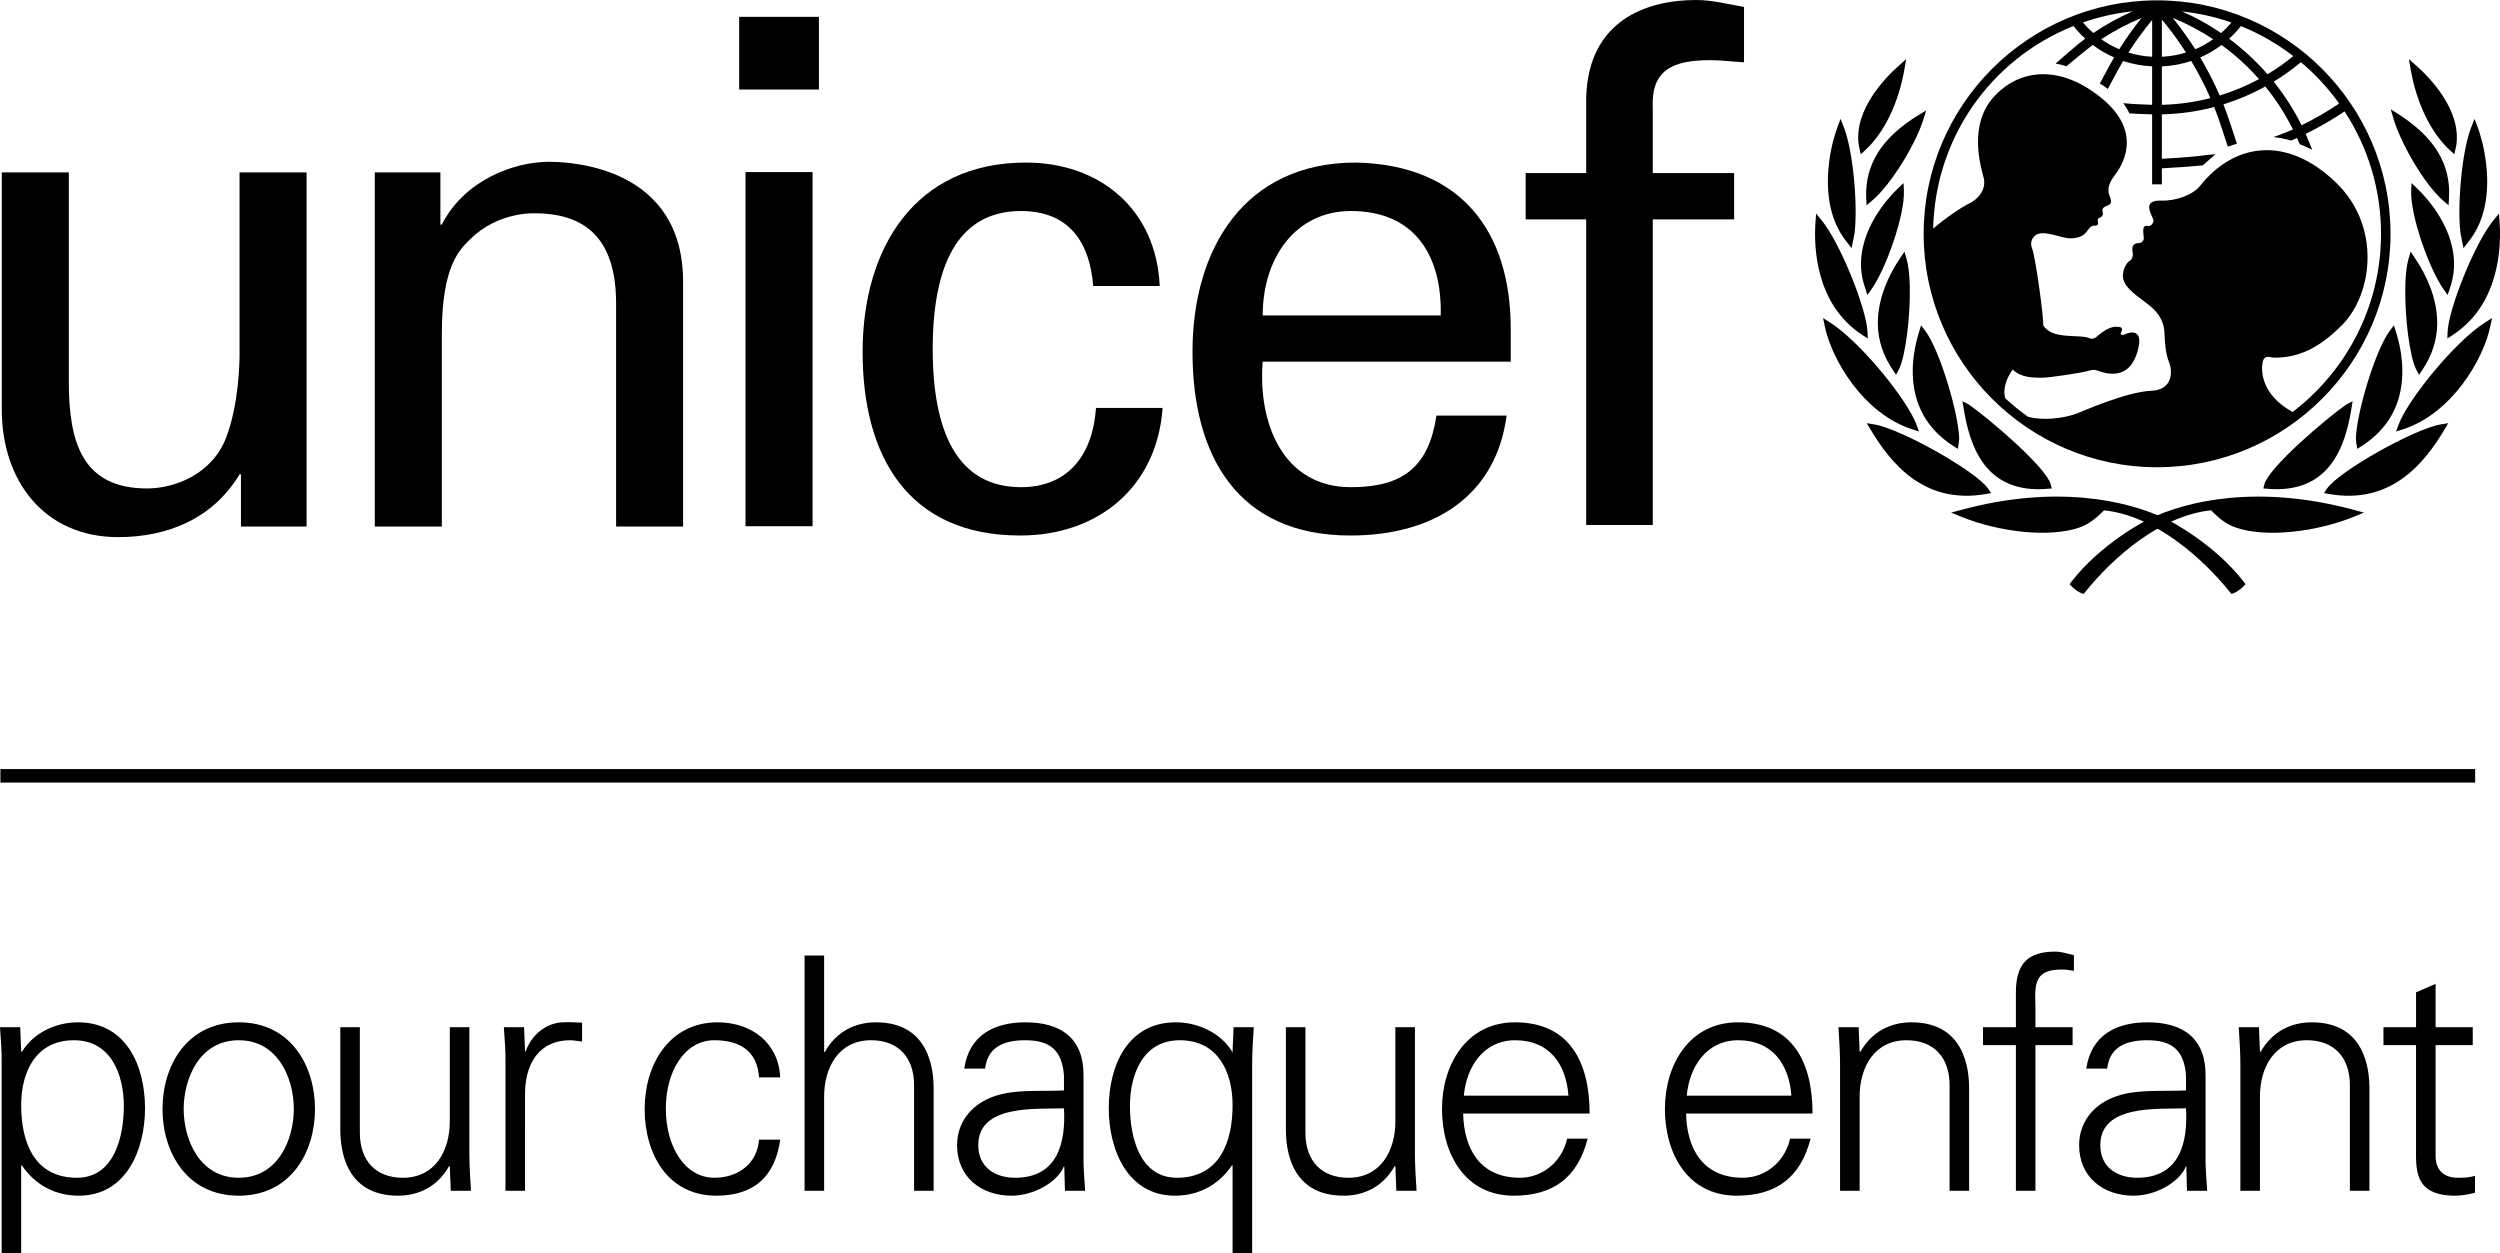
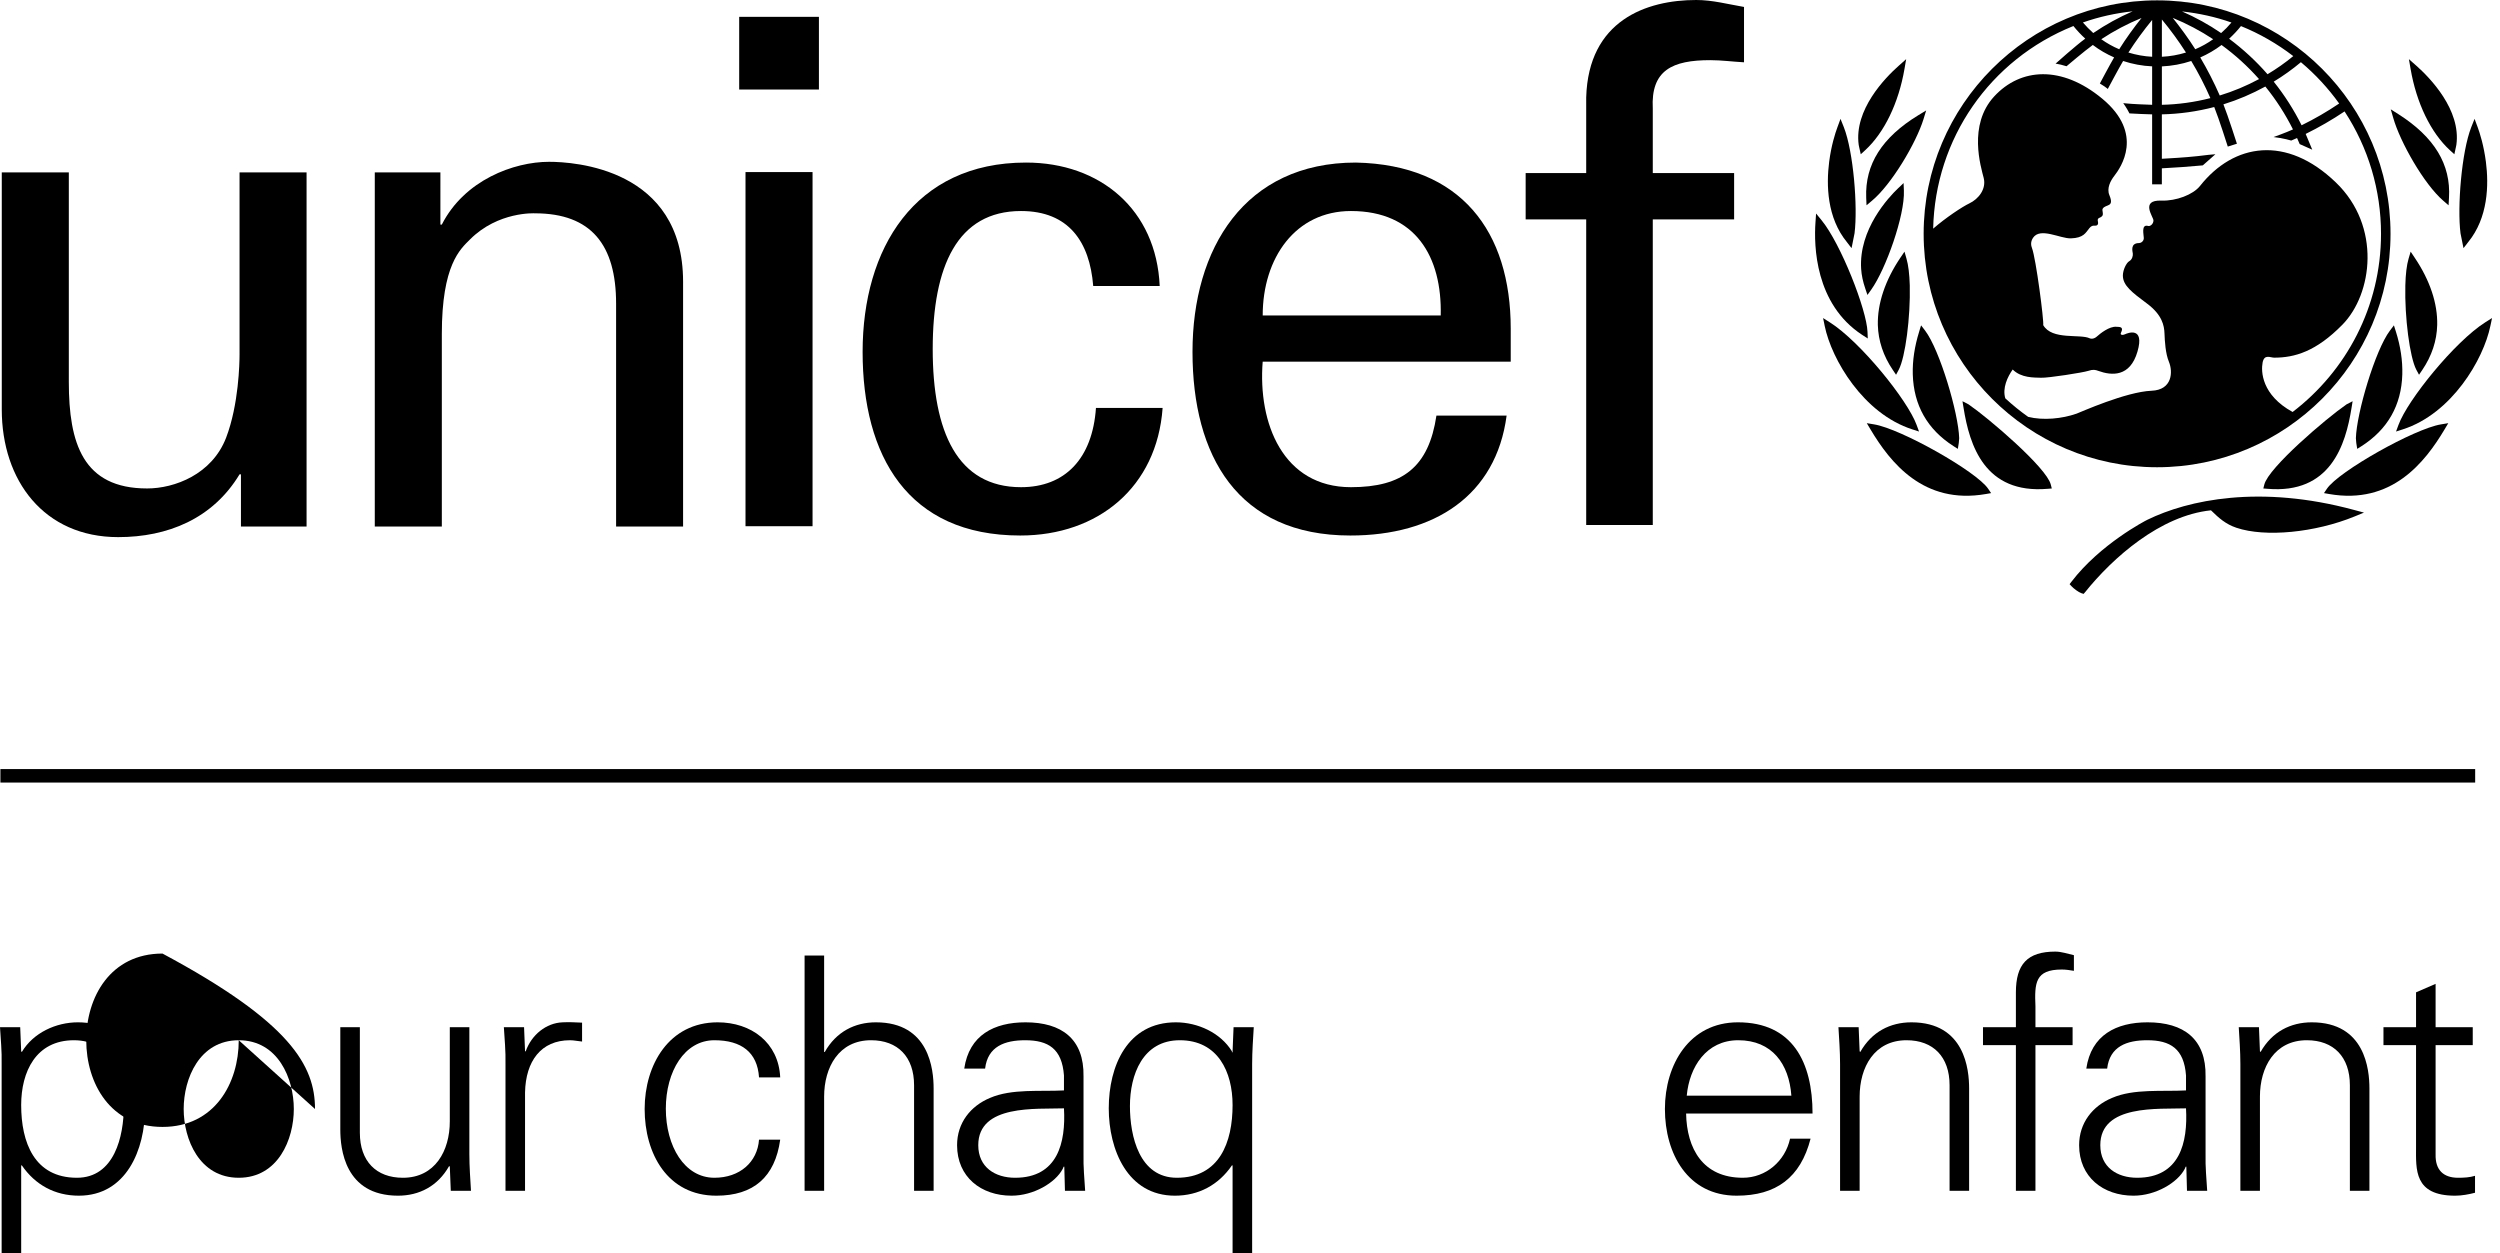
<svg xmlns="http://www.w3.org/2000/svg" version="1.1" id="Layer_1" x="0px" y="0px" width="498.66px" height="250px" viewBox="-11.287 20.715 498.66 250" enable-background="new -11.287 20.715 498.66 250" xml:space="preserve">
  <title>UNICEF_ForEveryChild_Black_Vertical_RGB_FR</title>
  <desc>Created with Sketch.</desc>
  <g id="UNICEF_ForEveryChild_Black_Vertical_RGB_FR">
    <path id="Fill-1" d="M446.006,102.892c-6.199-3.401-6.318-8.11-5.988-9.844c0.328-1.764,1.539-0.992,2.31-0.992   c4.069,0,8.352-1.207,13.627-6.594c5.952-6.072,7.818-19.564-1.326-28.36c-9.852-9.482-20.331-7.825-27.088,0.698   c-1.384,1.748-4.766,3.026-7.689,2.928c-4.331-0.166-1.603,3.248-1.603,3.954c0,0.719-0.658,1.216-1.042,1.105   c-1.473-0.421-0.882,1.756-0.882,2.417c0,0.66-0.605,0.993-0.93,0.993c-1.821,0-1.32,1.638-1.264,2.09   c0.051,0.433-0.11,1.192-0.718,1.531c-0.58,0.328-1.264,1.761-1.264,2.86c0,1.98,1.812,3.35,4.846,5.61   c3.014,2.255,3.4,4.396,3.455,5.938c0.058,1.533,0.195,4.017,0.887,5.661c0.812,1.974,0.707,5.606-3.47,5.767   c-5.107,0.206-14.177,4.286-14.945,4.564c-2.881,1.021-6.692,1.391-9.663,0.646c-1.6-1.133-3.126-2.37-4.567-3.703   c-0.598-2.056,0.437-4.258,1.479-5.742c1.702,1.704,4.234,1.593,5.655,1.642c1.429,0.062,8.408-1.036,9.398-1.366   c0.994-0.331,1.428-0.221,2.034,0c2.662,0.966,6.318,1.258,7.802-3.847c1.488-5.112-2.026-3.682-2.469-3.464   c-0.442,0.226-1.05,0.167-0.829-0.27c0.653-1.304-0.323-1.167-0.878-1.217c-1.424-0.142-3.292,1.377-3.897,1.923   c-0.608,0.551-1.211,0.495-1.432,0.385c-1.893-0.941-7.536,0.421-9.292-2.639c0.164-0.817-1.432-13.242-2.246-15.384   c-0.178-0.462-0.333-1.209,0.213-2.029c1.436-2.155,5.388,0.158,7.534,0.107c2.567-0.072,2.978-1.143,3.684-2.008   c0.674-0.842,1.169-0.37,1.539-0.603c0.469-0.304,0.024-0.908,0.189-1.235c0.17-0.33,0.362-0.166,0.794-0.55   c0.443-0.392-0.062-1.209,0.166-1.538c0.633-0.954,2.361-0.193,1.324-2.687c-0.568-1.374,0.221-2.865,0.988-3.852   c1.246-1.606,6.054-8.372-2.418-15.394c-8.081-6.696-16.273-6.157-21.549-0.44c-5.269,5.714-2.638,14.075-2.087,16.27   c0.548,2.201-1.034,4.194-2.858,5.057c-1.444,0.686-4.738,2.88-7.225,5.044c0.399-17.931,11.285-33.705,27.974-40.421   c0.709,0.891,1.503,1.729,2.362,2.52c-1.866,1.358-5.92,4.986-5.92,4.986s0.555,0.083,1.068,0.209   c0.359,0.084,1.116,0.313,1.116,0.313s3.573-3.038,5.248-4.249c1.305,0.996,2.735,1.821,4.247,2.486   c-0.812,1.374-2.844,5.202-2.844,5.202s0.469,0.279,0.888,0.562c0.426,0.283,0.691,0.531,0.691,0.531s2.222-4.185,3.061-5.583   c1.87,0.621,3.814,0.982,5.786,1.069c0,0.561,0,7.041,0,7.67c-1.091-0.031-3.905-0.145-5.045-0.263l-0.717-0.071l0.4,0.596   c0.303,0.445,0.537,0.881,0.745,1.28l0.08,0.166l0.189,0.017c0.824,0.067,3.394,0.158,4.347,0.183c0,0.62,0,13.956,0,13.956h1.939   c0,0,0-2.676,0-3.194c2.838-0.136,5.199-0.333,8.056-0.579l0.123-0.016l2.505-2.215l-1.364,0.119   c-3.017,0.396-5.667,0.578-8.069,0.711c0,0-0.818,0.049-1.25,0.074c0-0.645,0-8.28,0-8.859c3.504-0.074,7.012-0.562,10.446-1.463   c0.937,2.301,2.704,7.893,2.704,7.893l1.821-0.571c0,0-1.766-5.547-2.691-7.852c2.903-0.899,5.711-2.101,8.363-3.557   c2.14,2.633,3.984,5.504,5.511,8.554c-1.374,0.638-3.878,1.525-3.874,1.525c2.005,0.221,3.527,0.697,3.527,0.697   s0.709-0.303,1.161-0.503c0.178,0.399,0.526,1.209,0.526,1.209l2.506,1.114l-0.29-0.696c0,0-0.829-1.986-1.023-2.445   c2.653-1.311,5.263-2.812,7.759-4.49c4.748,7.263,7.27,15.694,7.27,24.413C463.646,81.833,456.717,94.721,446.006,102.892z    M414.103,22.972c-2.751,1.2-5.381,2.645-7.862,4.334c-0.75-0.67-1.43-1.375-2.065-2.108   C407.382,24.074,410.7,23.334,414.103,22.972z M411.418,30.539c-1.282-0.54-2.466-1.209-3.576-2   c2.515-1.663,5.209-3.081,8.033-4.241C414.287,26.285,412.777,28.375,411.418,30.539z M417.99,24.693c0,1.452,0,6.741,0,7.345   c-1.604-0.083-3.193-0.372-4.738-0.844C414.684,28.961,416.275,26.784,417.99,24.693z M419.93,33.961   c1.999-0.095,3.964-0.45,5.855-1.082c1.423,2.366,2.701,4.85,3.82,7.407c-3.166,0.812-6.417,1.263-9.676,1.335   C419.93,41.005,419.93,34.517,419.93,33.961z M419.93,24.607c1.714,2.067,3.329,4.273,4.807,6.586   c-1.559,0.48-3.178,0.768-4.807,0.844C419.93,31.435,419.93,26.067,419.93,24.607z M430.161,28.539   c-1.119,0.796-2.318,1.463-3.569,1.996c-1.352-2.133-2.877-4.221-4.493-6.254C424.923,25.439,427.628,26.866,430.161,28.539z    M433.808,25.208c-0.633,0.754-1.318,1.455-2.063,2.104c-2.457-1.687-5.075-3.125-7.803-4.316   C427.331,23.361,430.639,24.092,433.808,25.208z M439.311,36.489c-2.499,1.347-5.136,2.449-7.841,3.274   c-1.131-2.589-2.433-5.138-3.885-7.589c1.502-0.661,2.922-1.484,4.248-2.485C434.56,31.674,437.069,33.961,439.311,36.489z    M435.703,25.918c3.711,1.5,7.215,3.515,10.436,5.987c-1.602,1.326-3.329,2.538-5.136,3.618c-2.283-2.62-4.858-4.997-7.661-7.085   C434.189,27.657,434.987,26.821,435.703,25.918z M455.292,41.362c-2.381,1.613-4.894,3.064-7.493,4.342   c-1.533-3.076-3.399-6.004-5.56-8.7c1.911-1.167,3.734-2.465,5.422-3.884C450.546,35.54,453.108,38.312,455.292,41.362z    M418.975,20.785c-25.676,0-46.564,20.887-46.564,46.566c0,25.671,20.889,46.562,46.564,46.562   c25.671,0,46.562-20.891,46.562-46.562C465.537,41.672,444.646,20.785,418.975,20.785z" />
    <path id="Fill-2" d="M368.196,33.163l-0.726,0.641c-2.734,2.42-8.971,8.802-8.014,15.805c0.004,0.023,0.099,0.488,0.099,0.488   c0.003,0.008,0.312,1.389,0.312,1.389l0.867-0.794c3.822-3.499,6.688-9.424,7.859-16.26l0.331-1.921L368.196,33.163" />
    <path id="Fill-3" d="M355.523,45.257l-0.313,0.849c-0.434,1.169-1.222,3.623-1.645,6.888c-0.588,4.624-0.452,11.162,3.562,16.044   c-0.006-0.003,0.441,0.578,0.441,0.578l0.467,0.592l0.594-2.967c0.663-5.248-0.212-16.243-2.135-21.153l-0.667-1.666   L355.523,45.257" />
    <path id="Fill-4" d="M350.897,64.17l-0.06,0.866c-0.334,4.706-0.092,16.317,9.311,22.476c0,0.006,1.118,0.72,1.118,0.72   l-0.052-1.316c-0.162-4.409-5.305-17.562-9.165-22.275l-1.094-1.336L350.897,64.17" />
    <path id="Fill-5" d="M352.518,84.947l0.159,0.796c1.374,6.673,7.704,17.482,17.475,20.616l1.338,0.432l-0.483-1.318   c-1.824-4.991-11.243-16.619-17.292-20.451l-1.367-0.867L352.518,84.947" />
    <path id="Fill-6" d="M372.146,43.213l-0.773,0.47c-7.275,4.438-10.68,9.819-10.42,16.458l0.065,1.52l1.058-0.887   c3.936-3.256,8.856-11.58,10.312-16.305l0.526-1.725L372.146,43.213" />
    <path id="Fill-7" d="M367.87,57.749l-0.556,0.521c-1.864,1.774-7.89,8.183-7.366,16.117c0.079,1.222,0.356,2.527,0.826,3.896   l0.426,1.267l0.781-1.093c2.878-4.053,6.698-14.747,6.491-19.721l-0.064-1.507L367.87,57.749" />
    <path id="Fill-8" d="M368.182,71.517l-0.414,0.606c-3.039,4.512-4.588,9.146-4.494,13.415c0.084,3.157,1.094,6.178,2.997,8.982   l0.636,0.948l0.536-1.002c1.314-2.47,2.353-10.476,2.202-16.807c-0.06-2.237-0.286-4.089-0.657-5.35l-0.398-1.398L368.182,71.517" />
    <path id="Fill-9" d="M371.706,86.235l-0.191,0.636c-0.912,2.93-1.346,5.795-1.27,8.516c0.178,6.153,2.898,10.968,8.109,14.305   l0.877,0.556l0.191-1.187c0-0.021,0.079-0.943,0.079-0.943c-0.145-5.005-3.874-17.604-6.792-21.453l-0.807-1.056L371.706,86.235" />
    <path id="Fill-10" d="M361.447,105.757l0.379,0.632c3.919,6.568,10.566,15.04,23,12.866l1.038-0.182l-0.587-0.871   c-2.322-3.452-17.414-11.968-22.75-12.839l-1.457-0.241L361.447,105.757z" />
-     <path id="Fill-11" d="M379.845,122.437l-1.953,0.525l1.874,0.768c7.904,3.235,17.817,4.194,23.563,2.259   c2.161-0.736,3.47-1.919,5.075-3.483c10.114,1.047,19.589,9.459,25.11,16.329c0,0.004,0.3,0.341,0.3,0.341l0.427-0.135   c0.621-0.211,1.576-0.952,1.978-1.384l0.388-0.42l-0.346-0.463c-5.762-7.529-14.785-12.202-15.179-12.39   C412.963,120.427,398.632,117.337,379.845,122.437" />
    <path id="Fill-12" d="M380.261,101.409l0.113,0.663c1.183,7.45,4.206,17.223,16.79,16.141l0.807-0.064l-0.201-0.786   c-0.851-3.387-12.379-13.226-16.405-15.993l-1.208-0.626L380.261,101.409" />
    <path id="Fill-13" d="M469.202,32.511l0.332,1.921c1.168,6.836,4.04,12.761,7.861,16.26l0.873,0.794c0,0,0.302-1.381,0.302-1.389   c0,0,0.096-0.464,0.101-0.488c0.961-7.003-5.276-13.385-8.007-15.805l-0.73-0.641L469.202,32.511" />
    <path id="Fill-14" d="M482.301,44.422l-0.662,1.666c-1.931,4.91-2.81,15.906-2.144,21.153l0.595,2.967l0.469-0.592   c0,0,0.447-0.581,0.444-0.578c4.013-4.882,4.153-11.42,3.558-16.044c-0.422-3.266-1.204-5.719-1.635-6.888l-0.317-0.849   L482.301,44.422" />
-     <path id="Fill-15" d="M487.175,63.305l-1.098,1.336c-3.853,4.712-9,17.866-9.157,22.275l-0.05,1.316c0,0,1.103-0.714,1.103-0.72   c9.407-6.159,9.647-17.77,9.32-22.476l-0.066-0.866L487.175,63.305" />
    <path id="Fill-16" d="M485.781,84.155l-1.368,0.867c-6.05,3.832-15.472,15.46-17.291,20.451l-0.488,1.318l1.344-0.432   c9.77-3.134,16.099-13.942,17.471-20.616l0.174-0.796L485.781,84.155" />
    <path id="Fill-17" d="M465.584,42.519l0.502,1.734c1.351,4.756,6.108,13.174,9.981,16.508l1.048,0.904l0.085-1.519   c0.394-6.631-2.911-12.08-10.095-16.659l-0.767-0.485L465.584,42.519" />
-     <path id="Fill-18" d="M469.715,57.229l-0.058,1.507c-0.199,4.975,3.608,15.668,6.489,19.721l0.781,1.093l0.434-1.267   c0.465-1.369,0.739-2.673,0.815-3.896c0.528-7.934-5.501-14.343-7.366-16.117l-0.544-0.521L469.715,57.229" />
    <path id="Fill-19" d="M469.553,70.911l-0.414,1.398c-0.375,1.261-0.596,3.113-0.649,5.35c-0.156,6.331,0.886,14.337,2.192,16.807   l0.539,1.002l0.644-0.948c1.898-2.804,2.904-5.825,2.981-8.982c0.104-4.269-1.442-8.903-4.485-13.415l-0.404-0.606L469.553,70.911" />
    <path id="Fill-20" d="M466.213,85.609l-0.797,1.056c-2.918,3.848-6.65,16.448-6.788,21.453c0,0,0.071,0.921,0.077,0.943   l0.188,1.187c0,0,0.88-0.556,0.882-0.556c5.205-3.336,7.937-8.152,8.112-14.305c0.075-2.721-0.354-5.586-1.275-8.516l-0.204-0.636   L466.213,85.609" />
    <path id="Fill-21" d="M477.057,105.122c0,0-1.45,0.241-1.452,0.241c-5.338,0.872-20.431,9.388-22.755,12.839l-0.584,0.871   l1.035,0.182c12.446,2.174,19.085-6.298,23.002-12.866l0.376-0.632L477.057,105.122z" />
    <path id="Fill-22" d="M417.051,124.384c-0.396,0.188-9.423,4.86-15.176,12.39l-0.352,0.463l0.393,0.42   c0.402,0.432,1.351,1.172,1.976,1.384l0.426,0.135c0,0,0.296-0.337,0.296-0.341c5.516-6.87,14.99-15.282,25.108-16.329   c1.602,1.564,2.914,2.747,5.084,3.483c5.74,1.935,15.65,0.976,23.563-2.259l1.873-0.768l-1.954-0.525   C439.495,117.337,425.164,120.427,417.051,124.384" />
    <path id="Fill-23" d="M457.973,100.743l-1.206,0.626c-4.029,2.767-15.556,12.606-16.404,15.993l-0.197,0.786l0.795,0.064   c12.586,1.082,15.612-8.691,16.799-16.141l0.111-0.663L457.973,100.743" />
    <path id="Fill-24" d="M137.415,125.677h13.372V55.038h-13.372V125.677z M136.155,38.572h15.902V24.074h-15.902V38.572z" />
    <path id="Fill-25" d="M36.495,55.098h13.368v70.645h-13.09v-10.416h-0.278c-5.35,8.868-14.356,12.524-24.21,12.524   c-14.774,0-23.219-11.256-23.219-25.469V55.098H2.44v41.798c0,12.246,2.812,21.248,15.617,21.248   c5.492,0,12.946-2.816,15.759-10.125c2.527-6.619,2.678-14.921,2.678-16.61V55.098" />
    <path id="Fill-26" d="M76.556,65.509h0.285C81.34,56.646,91.19,52.99,98.229,52.99c4.922,0,26.735,1.266,26.735,23.921v48.832   h-13.362V81.276c0-11.681-4.93-18.01-16.188-18.01c0,0-7.324-0.422-12.948,5.204c-1.966,1.967-5.625,5.062-5.625,18.857v38.416   H63.468V55.098h13.088V65.509" />
    <path id="Fill-27" d="M206.769,77.758c-0.701-8.812-4.887-14.951-14.401-14.951c-12.711,0-17.613,11.026-17.613,27.537   c0,16.498,4.902,27.548,17.613,27.548c8.799,0,14.253-5.715,14.948-15.802h13.297c-1.133,15.802-12.867,25.442-28.393,25.442   c-22.502,0-31.447-15.929-31.447-36.63c0-20.579,10.337-37.761,32.587-37.761c14.819,0,25.994,9.382,26.672,24.617H206.769" />
    <path id="Fill-28" d="M276.086,83.639c0.28-11.742-5.045-20.832-17.904-20.832c-11.059,0-17.606,9.338-17.606,20.832H276.086z    M240.575,92.852c-0.978,12.308,4.056,25.04,17.606,25.04c10.35,0,15.52-4.048,17.049-14.282h13.999   c-2.107,15.964-14.413,23.922-31.177,23.922c-22.515,0-31.478-15.929-31.478-36.63c0-20.579,10.369-37.761,32.593-37.761   c20.963,0.438,30.883,13.704,30.883,33.158v6.553H240.575z" />
    <path id="Fill-29" d="M305.103,125.438V64.479h-12.077v-9.247h12.077V40.15c0.434-15.385,12.021-19.435,21.952-19.435   c3.21,0,6.301,0.832,9.527,1.385v11.041c-2.263-0.118-4.489-0.426-6.736-0.426c-7.533,0-11.874,1.981-11.462,9.658v12.858h16.224   v9.247h-16.224v60.959H305.103" />
    <polygon id="Fill-30" points="-11.205,176.807 482.421,176.807 482.421,174.117 -11.205,174.117  " />
    <path id="Fill-31" d="M4.052,255.636c7.476,0,9.36-8.255,9.36-14.3c0-6.24-2.534-13.131-9.944-13.131   c-7.605,0-10.531,6.306-10.531,12.935C-7.062,248.551-4.463,255.636,4.052,255.636z M-7.062,270.715h-3.9v-37.764   c0.065-2.535-0.194-5.134-0.324-7.345h4.029l0.195,4.81l0.13,0.131c2.275-3.835,6.825-5.915,11.181-5.915   c9.684,0,13.389,8.708,13.389,17.158c0,8.189-3.705,17.421-13.195,17.421c-4.746,0-8.71-2.145-11.375-6.046h-0.13V270.715z" />
-     <path id="Fill-32" d="M36.335,228.205c-7.865,0-10.984,7.67-10.984,13.716s3.12,13.715,10.984,13.715s10.984-7.669,10.984-13.715   S44.2,228.205,36.335,228.205z M51.546,241.921c0,8.579-4.811,17.29-15.211,17.29c-10.399,0-15.209-8.711-15.209-17.29   c0-8.581,4.81-17.289,15.209-17.289C46.736,224.632,51.546,233.34,51.546,241.921z" />
+     <path id="Fill-32" d="M36.335,228.205c-7.865,0-10.984,7.67-10.984,13.716s3.12,13.715,10.984,13.715s10.984-7.669,10.984-13.715   S44.2,228.205,36.335,228.205z c0,8.579-4.811,17.29-15.211,17.29c-10.399,0-15.209-8.711-15.209-17.29   c0-8.581,4.81-17.289,15.209-17.289C46.736,224.632,51.546,233.34,51.546,241.921z" />
    <path id="Fill-33" d="M78.434,225.606h3.9v25.285c0,2.534,0.195,5.134,0.325,7.344h-4.03l-0.195-4.81l-0.13-0.13   c-2.275,4.03-5.98,5.915-10.205,5.915c-10.661,0-11.506-9.425-11.506-13.196v-20.408h3.9v21.059c0,5.655,3.25,8.971,8.58,8.971   c6.436,0,9.36-5.396,9.36-11.246V225.606" />
    <path id="Fill-34" d="M93.44,258.235h-3.9v-25.284c0.064-2.535-0.195-5.134-0.325-7.345h4.029l0.196,4.81h0.129   c1.17-3.315,4.095-5.655,7.344-5.784c1.301-0.066,2.601,0,3.901,0.065v3.769c-0.78-0.065-1.625-0.261-2.405-0.261   c-5.786,0-8.84,4.162-8.97,10.401V258.235" />
    <path id="Fill-35" d="M140.112,235.615c-0.325-5.005-3.509-7.41-8.904-7.41c-5.98,0-9.685,6.24-9.685,13.649   c0,7.478,3.705,13.781,9.685,13.781c5.069,0,8.58-3.121,8.904-7.604h4.226c-1.041,7.475-5.33,11.179-12.741,11.179   c-9.75,0-14.3-8.385-14.3-17.29c0-8.841,4.875-17.289,14.561-17.289c6.695,0,12.155,4.028,12.48,10.983H140.112" />
    <path id="Fill-36" d="M153.097,230.547h0.129c2.276-4.029,5.98-5.915,10.205-5.915c10.66,0,11.505,9.423,11.505,13.194v20.409   h-3.899v-21.06c0-5.655-3.25-8.971-8.579-8.971c-6.436,0-9.361,5.396-9.361,11.246v18.784h-3.899v-46.93h3.899V230.547" />
    <path id="Fill-37" d="M191.185,255.636c8.515,0,10.14-7.021,9.75-13.846c-5.524,0.195-17.095-0.845-17.095,7.346   C183.84,253.556,187.219,255.636,191.185,255.636z M200.935,235.227c-0.391-5.33-3.12-7.021-7.735-7.021   c-4.095,0-7.475,1.235-7.994,5.655h-4.16c0.974-6.695,5.98-9.229,12.219-9.229c7.215,0,11.701,3.315,11.571,10.789v15.471   c-0.066,2.534,0.195,5.134,0.325,7.344h-4.03l-0.13-4.81h-0.13l-0.195,0.456c-1.431,2.729-5.785,5.329-10.205,5.329   c-6.045,0-10.855-3.704-10.855-10.075c0-4.421,2.666-7.8,6.564-9.424c4.356-1.886,10.011-1.236,14.756-1.497V235.227z" />
    <path id="Fill-38" d="M224.04,228.205c-7.411,0-9.945,6.891-9.945,13.131c0,6.045,1.885,14.3,9.359,14.3   c8.516,0,11.115-7.085,11.115-14.496C234.569,234.511,231.644,228.205,224.04,228.205z M234.764,225.606h4.029   c-0.129,2.211-0.323,4.81-0.323,7.345v37.699h-3.901v-17.485h-0.129c-2.666,3.901-6.63,6.046-11.375,6.046   c-9.491,0-13.195-9.231-13.195-17.421c0-8.45,3.704-17.158,13.389-17.158c4.355,0,8.905,2.08,11.181,5.784v0.194h0.129v-0.194   L234.764,225.606z" />
-     <path id="Fill-39" d="M267.041,225.606h3.899v25.285c0,2.534,0.196,5.134,0.325,7.344h-4.031l-0.193-4.81l-0.13-0.13   c-2.276,4.03-5.981,5.915-10.205,5.915c-10.66,0-11.504-9.425-11.504-13.196v-20.408h3.899v21.059c0,5.655,3.25,8.971,8.579,8.971   c6.436,0,9.36-5.396,9.36-11.246V225.606" />
-     <path id="Fill-40" d="M301.56,239.255c-0.455-6.304-3.835-11.05-10.596-11.05c-6.37,0-9.75,5.331-10.269,11.05H301.56z    M280.564,242.831c0.131,6.955,3.315,12.805,11.311,12.805c4.615,0,8.449-3.315,9.424-7.801h4.096   c-2.015,7.801-6.89,11.376-14.756,11.376c-9.748,0-14.3-8.385-14.3-17.29c0-8.841,4.875-17.289,14.561-17.289   c10.92,0,14.885,7.993,14.885,18.199H280.564z" />
    <path id="Fill-41" d="M346.026,239.255c-0.456-6.304-3.836-11.05-10.596-11.05c-6.371,0-9.75,5.331-10.271,11.05H346.026z    M325.031,242.831c0.129,6.955,3.313,12.805,11.308,12.805c4.616,0,8.45-3.315,9.427-7.801h4.094   c-2.014,7.801-6.89,11.376-14.754,11.376c-9.75,0-14.302-8.385-14.302-17.29c0-8.841,4.877-17.289,14.562-17.289   c10.919,0,14.885,7.993,14.885,18.199H325.031z" />
    <path id="Fill-42" d="M359.642,258.235h-3.901v-25.284c0-2.535-0.195-5.134-0.326-7.345h4.031l0.196,4.81l0.129,0.131   c2.274-4.029,5.979-5.915,10.204-5.915c10.661,0,11.506,9.423,11.506,13.194v20.409h-3.899v-21.06c0-5.655-3.251-8.971-8.581-8.971   c-6.436,0-9.358,5.396-9.358,11.246V258.235" />
    <path id="Fill-43" d="M390.811,258.235V229.18h-6.563v-3.573h6.563v-6.956c0-5.59,2.276-8.125,7.866-8.125   c1.234,0,2.534,0.455,3.704,0.715v3.12c-0.779-0.13-1.625-0.26-2.404-0.26c-5.33,0-5.46,2.665-5.266,7.346v4.16h7.41v3.573h-7.41   v29.056H390.811" />
    <path id="Fill-44" d="M414.994,255.636c8.514,0,10.14-7.021,9.749-13.846c-5.524,0.195-17.095-0.845-17.095,7.346   C407.648,253.556,411.027,255.636,414.994,255.636z M424.743,235.227c-0.39-5.33-3.12-7.021-7.735-7.021   c-4.095,0-7.475,1.235-7.994,5.655h-4.159c0.973-6.695,5.979-9.229,12.219-9.229c7.214,0,11.7,3.315,11.57,10.789v15.471   c-0.065,2.534,0.194,5.134,0.324,7.344h-4.03l-0.13-4.81h-0.129l-0.195,0.456c-1.43,2.729-5.785,5.329-10.206,5.329   c-6.044,0-10.854-3.704-10.854-10.075c0-4.421,2.665-7.8,6.564-9.424c4.356-1.886,10.011-1.236,14.756-1.497V235.227z" />
    <path id="Fill-45" d="M439.488,258.235h-3.9v-25.284c0-2.535-0.194-5.134-0.324-7.345h4.03l0.194,4.81l0.13,0.131   c2.275-4.029,5.979-5.915,10.206-5.915c10.659,0,11.505,9.423,11.505,13.194v20.409h-3.9v-21.06c0-5.655-3.249-8.971-8.58-8.971   c-6.436,0-9.36,5.396-9.36,11.246V258.235" />
    <path id="Fill-46" d="M470.627,229.18h-6.499v-3.573h6.499v-6.956l3.9-1.689v8.646h7.41v3.573h-7.41v21.841   c-0.064,2.991,1.495,4.615,4.484,4.615c1.171,0,2.34-0.064,3.38-0.39v3.379c-1.233,0.326-2.664,0.586-3.964,0.586   c-8.255,0-7.801-5.266-7.801-9.686V229.18" />
  </g>
</svg>